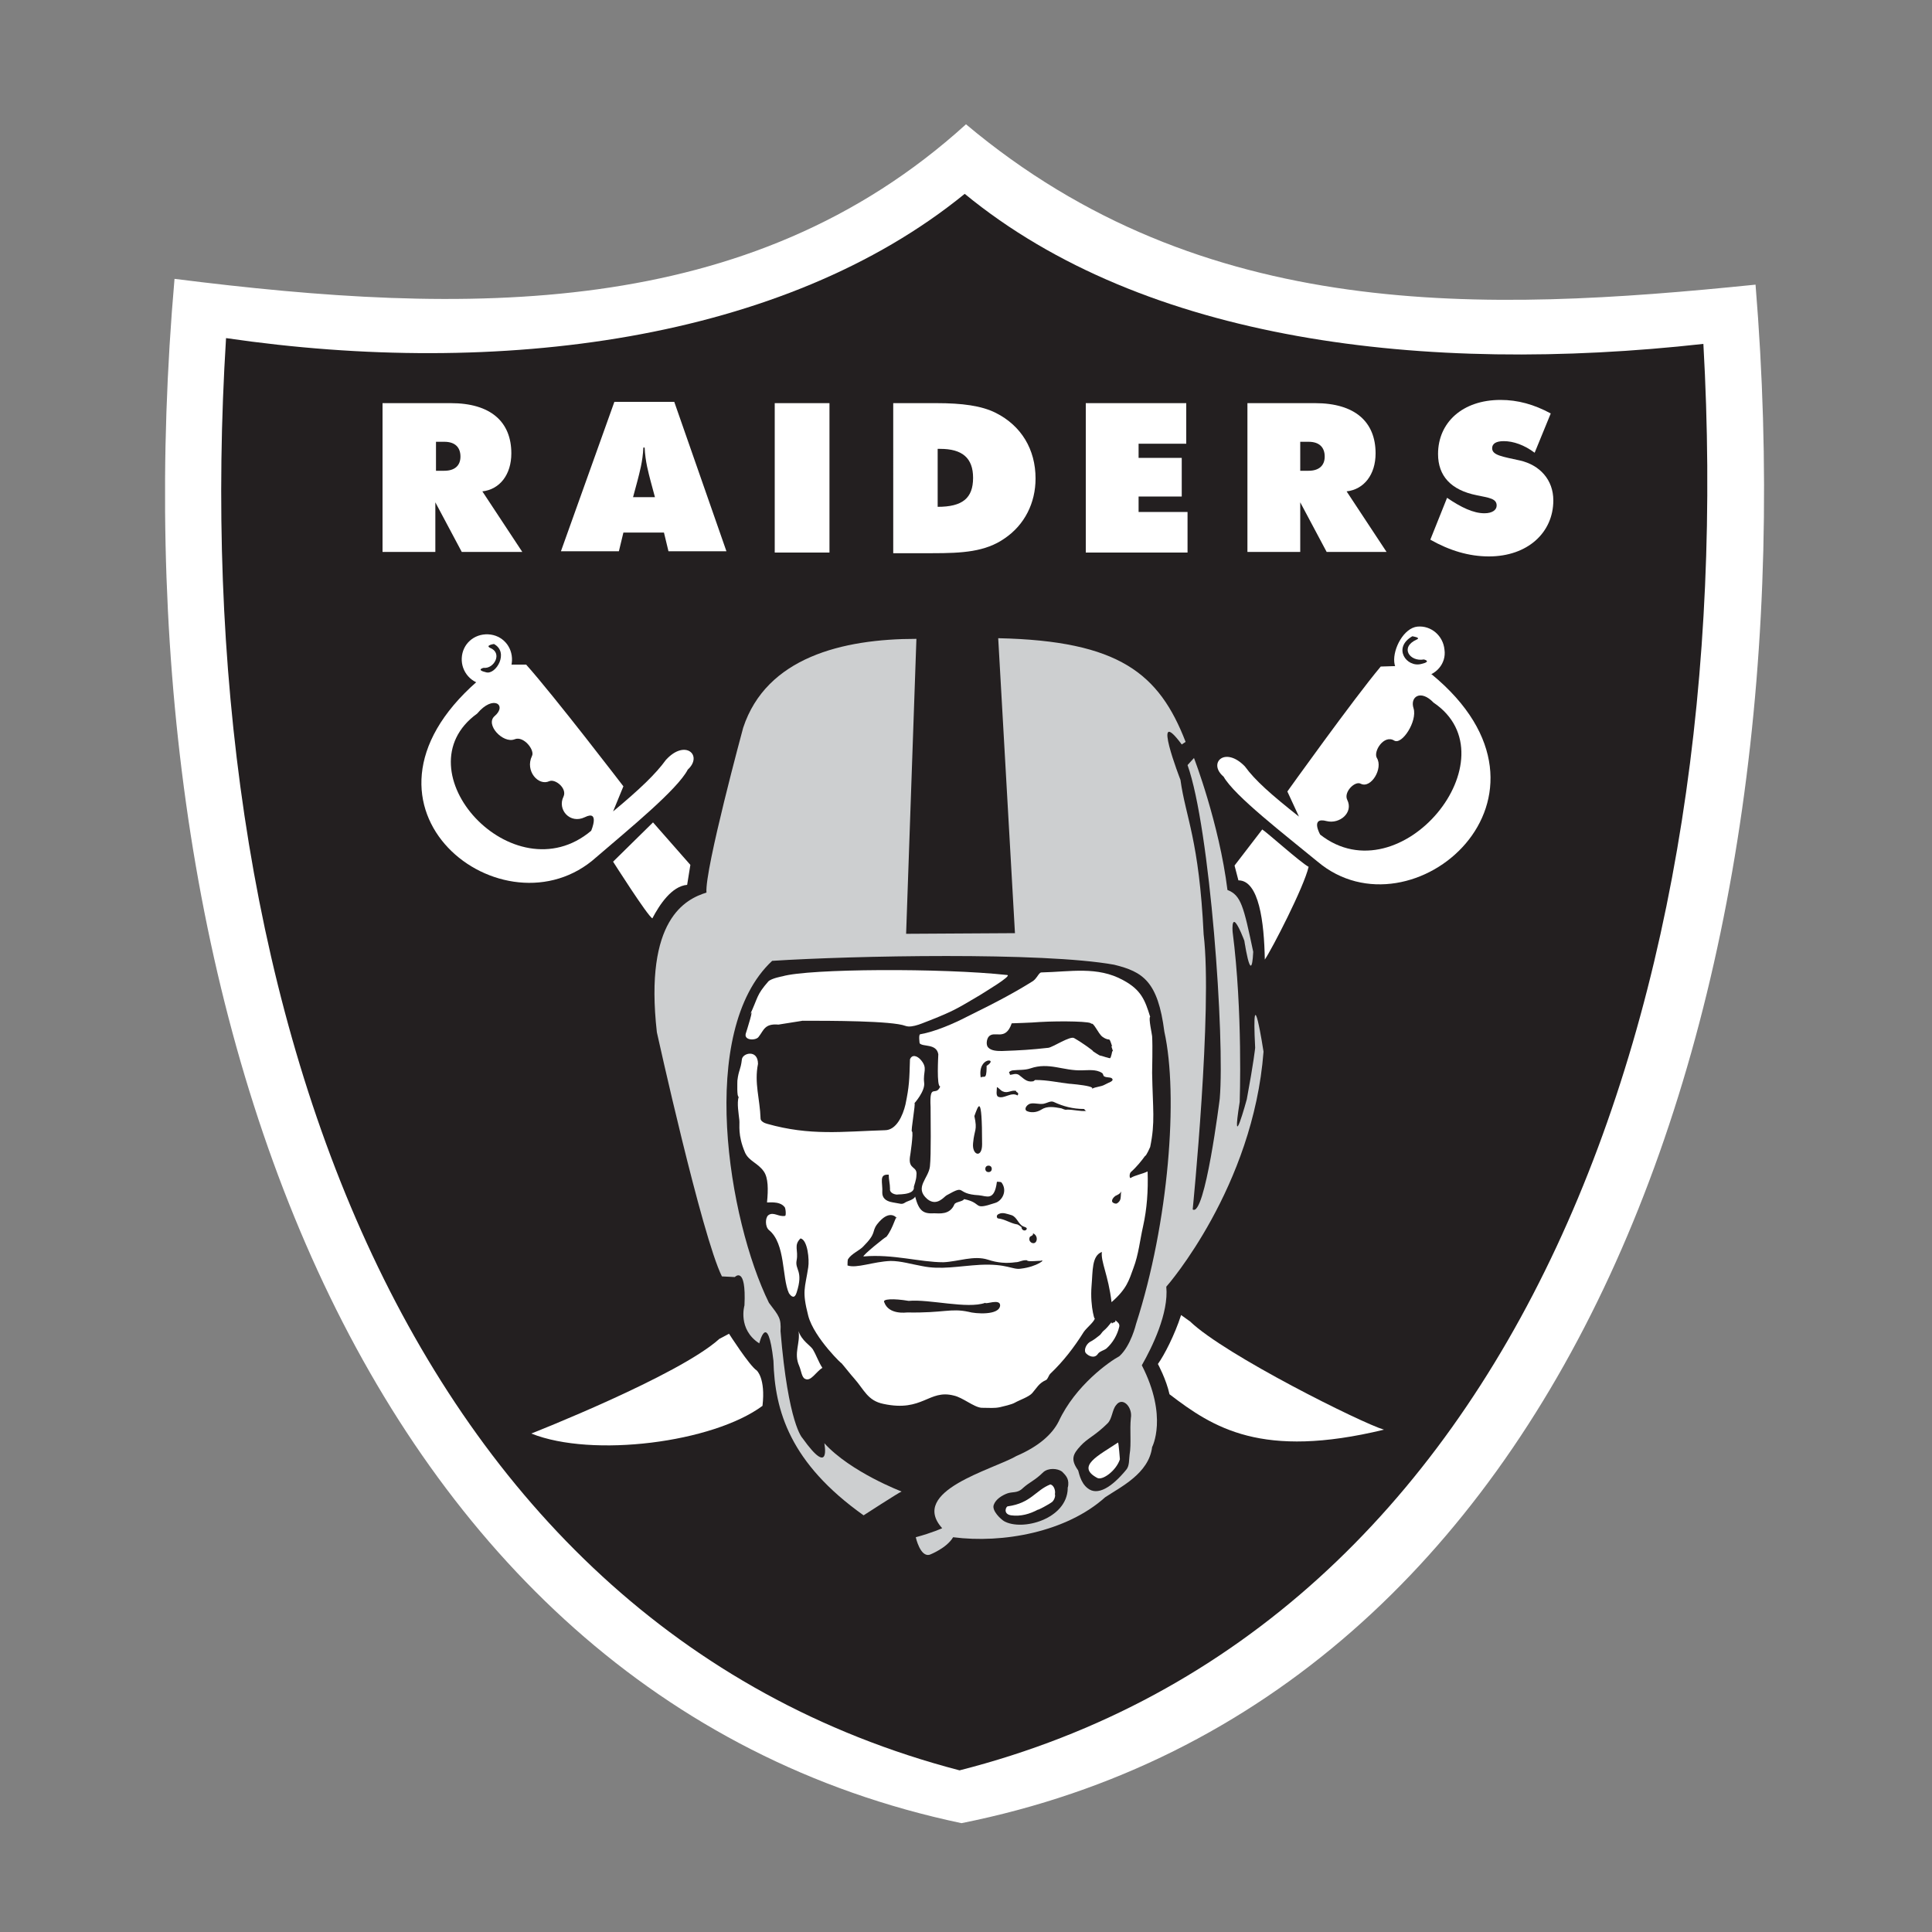
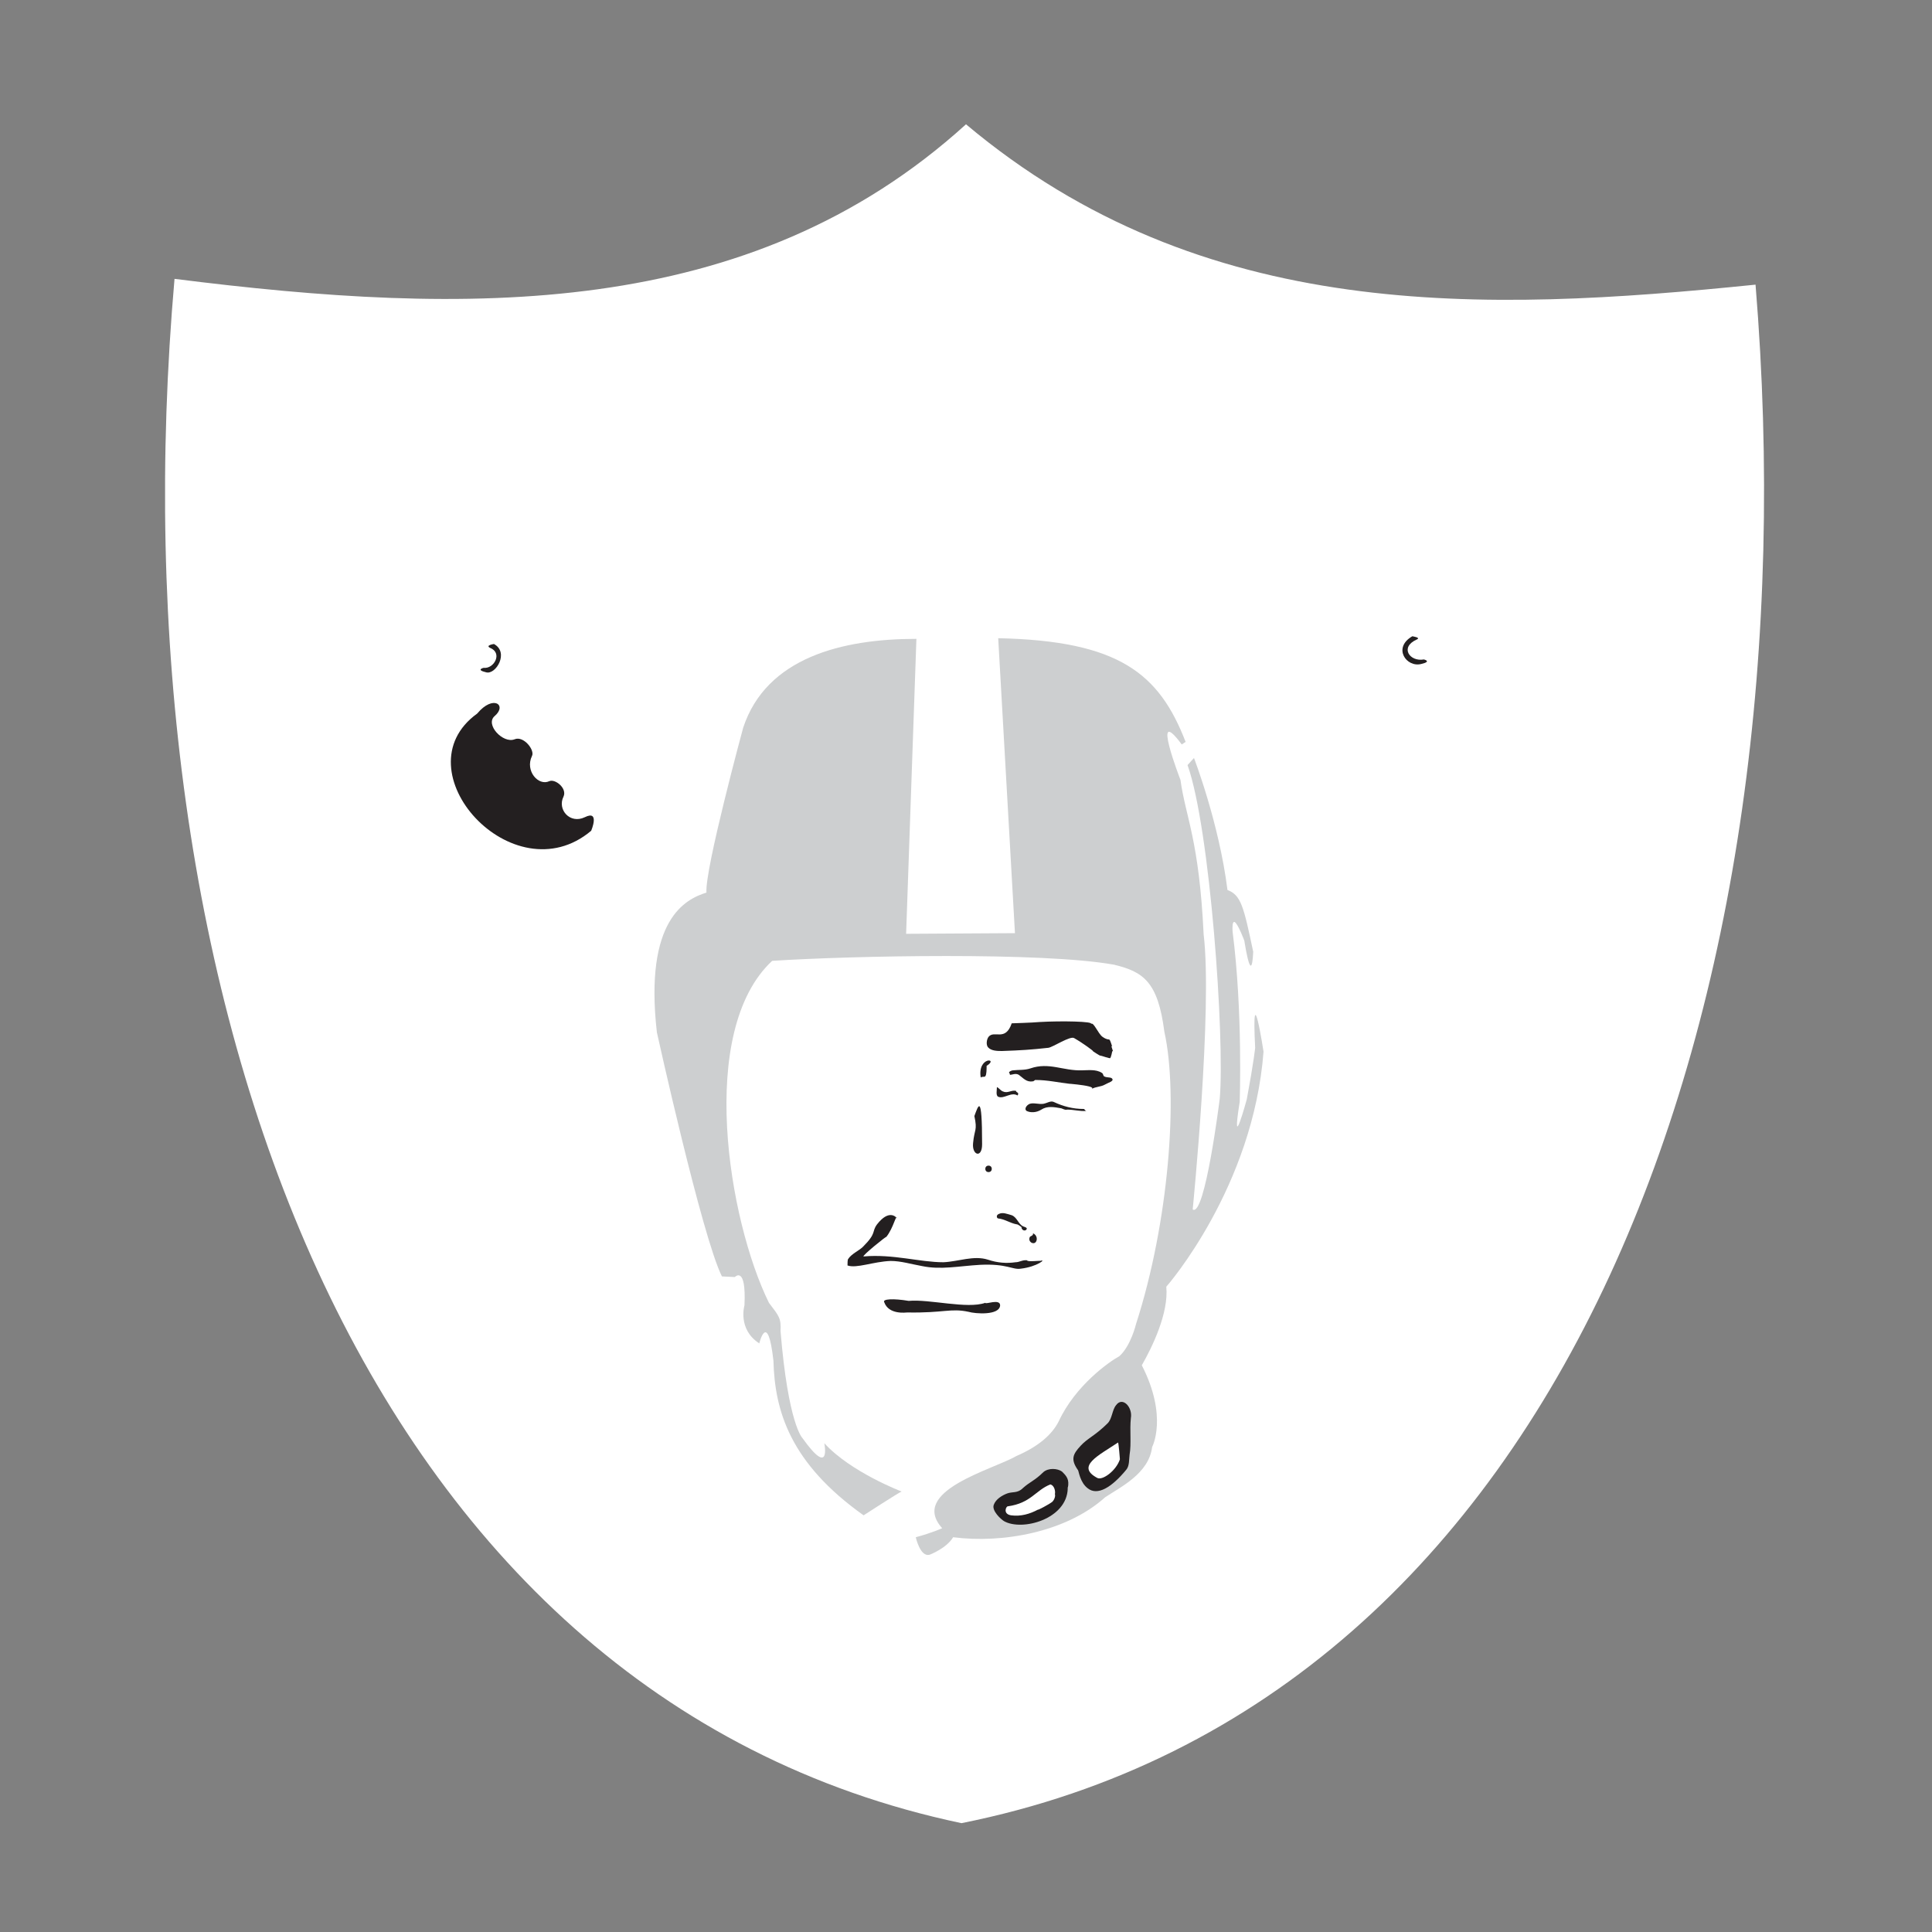
<svg xmlns="http://www.w3.org/2000/svg" version="1.1" id="Layer_1" x="0px" y="0px" viewBox="0 0 300 300" style="enable-background:new 0 0 300 300;" xml:space="preserve">
  <rect x="0" y="0" width="300" height="300" fill="#808080" stroke="none" />
  <style type="text/css">
	.st0{fill:#231F20;}
	.st1{fill:#FFFFFF;}
	.st2{fill:#CDCFD0;}
</style>
  <g>
    <path class="st0" d="M153.4,190.8c0.1,0.1,0,0.2,0,0.2c0.1,0,0.2,0,0.2,0c-0.1,0,0-0.1,0-0.1C153.6,190.7,153.5,190.8,153.4,190.8" />
    <path class="st1" d="M150,19.3C116.3,49.9,72.3,49,27.1,43.3c-9.7,110.7,28.2,220,122.2,239.8c94.9-19,132.4-128.1,123.3-238.9   C230.4,48.5,186.8,50.2,150,19.3" />
-     <path class="st0" d="M149.8,30.1C121.7,53,77.4,58.7,35.1,52.5c-6.3,101,26.6,199.6,113.9,222.4c87.4-22.3,121.2-120.5,115.5-221.5   C221.3,58.2,177.8,53.1,149.8,30.1" />
    <path class="st1" d="M183.4,204.2c-1,3.1-2.6,6.2-3.6,7.6c0,0,1.3,2.4,1.8,4.7c6.8,5.2,14.3,10.1,33.3,5.5   c-3.4-1-24.7-11.6-30.1-16.8L183.4,204.2z" />
    <path class="st1" d="M113.2,207.1c0,0,3.2,5,4.3,5.7c0,0,1.4,1.2,0.9,5.5c-7.7,5.7-26.4,8.1-35.9,4.3c0,0,22.9-9,29.2-14.7   L113.2,207.1z" />
    <path class="st1" d="M172.6,205.3c-0.4,0.5-0.8,1-1.3,1.4c-0.2,0.2-0.3,0.4-0.5,0.6c-0.5,0.4-1,0.8-1.6,1.1c-0.6,0.4-1,1.4-0.5,1.8   c0.4,0.4,1.3,0.8,1.8,0c0.3-0.4,0.9-0.5,1.3-0.8c1-0.9,1.7-2.1,2-3.4c0.1-0.5-0.3-0.7-0.6-1c0.1,0.4-0.4,0.3-0.5,0.5   C172.6,205.5,172.6,205.4,172.6,205.3" />
    <path class="st1" d="M124,206.7c0.5,1.5,1.8,2.2,2.2,2.8c0.6,1,0.9,2,1.5,2.9c-1,0.6-1.8,2.2-2.7,1.7c-0.5-0.2-0.6-1.3-0.9-2   C123.2,210.1,124.3,208.6,124,206.7C124.1,206.7,124,206.7,124,206.7" />
    <path class="st2" d="M142.3,99.2c-11.5,0-23.3,2.9-26.9,13.8c0,0-6,22.1-5.7,25.6c-3.2,1-9.7,4.1-7.7,21.7c0,0,7,31.7,10.1,37.9   l2,0.1c0,0,1.8-1.9,1.5,4.4c0,0-1.1,3.7,2.3,5.9c0,0,1.3-5.3,2.2,2.7c0.2,7.8,2.6,15.9,14,24c0,0,5.4-3.5,5.9-3.7c0,0-7.9-3-12-7.5   c0,0,1.1,5.5-3.4-0.8c0,0-2.2-2.1-3.4-16.6c0.1-2-0.2-2.3-1.8-4.4c-6.3-12.8-11.2-42.2,0.5-53.1c12.4-0.8,42-1.4,53.1,0.6   c4.5,1.1,6.8,2.6,7.8,10.4c2.2,9.9,0.7,29.6-4.4,45.4c0,0-0.8,3.4-2.6,5c-1.5,0.8-6.8,4.5-9.4,10.1c-1,2-3.1,3.9-6.6,5.4   c-3.6,2.1-16.7,5.4-11.5,11.2c0,0-1.5,0.7-4.1,1.4c0,0,0.7,3.2,2.2,2.7c0,0,2.6-1,3.6-2.7c7.7,1,17.6-0.8,23.6-6.2   c2.4-1.6,6.8-3.7,7.3-7.8c0,0,2.5-4.7-1.6-12.7c1.6-2.8,4.2-8.1,3.8-12.2c0.2-0.2,13.5-15.5,15.1-36.5c0,0-1.9-12.4-1.3-0.6   c0,0-0.2,2.1-1.3,8c0,0-2.5,9.2-1.1,0.4c0,0,0.5-14-1.1-26.4c0,0-0.4-4.6,2.1,2.1c0.3,1.2-0.4-1.5-0.4-1.5s1.2,8.5,1.5,2.5   c-1.5-7.1-1.9-8.8-4-9.6c-1.3-10.4-5.2-20.5-5.2-20.5l-1,1.1c3.5,9.8,5.8,42.5,5,51.8c0,0-2.3,18.5-4.2,17.2c0,0,3.1-31.1,1.7-42.7   c-0.7-14.7-2.8-18.2-3.6-24c0,0-4.7-12.1,0.2-5.5l0.6-0.4c-4.1-10.6-10.3-15.7-29.1-16.1l2.6,45.8l-16.9,0.1L142.3,99.2z" />
    <path class="st1" d="M120.9,159.1c-0.1,0,3.8-0.6,3.7-0.6c4.2,0,13.9,0,16,0.8c1.1,0.4,3-0.6,3.9-0.9c3.5-1.4,4-1.7,7.7-3.9   c0.6-0.4,5-3,4.2-3.1c-10.1-1.1-30.8-1-34.9,0.2c0,0-1.7,0.3-2.2,0.8c-1.9,2.2-1.5,2.3-2.9,5.3c0.9-1.9-0.5,2.5-0.6,2.8   c-0.3,1.1,1.6,1.1,2,0.5C118.6,160,118.7,158.9,120.9,159.1" />
    <path class="st1" d="M177.5,190.4c-0.5,2.2-0.7,4.4-1.5,6.5c-0.7,1.9-1,3.2-3.4,5.3c-0.5-4.2-1.7-6.3-1.5-7.8   c-1.6,0.6-1.4,3-1.6,5.2c-0.3,3.5,0.7,6.1,0.5,5c0.1,0.5-1.2,1.5-1.7,2.2c-1.5,2.4-3.2,4.6-5.2,6.5c-0.3,0.3-0.4,0.9-0.7,1   c-1.1,0.5-1.4,1.2-2.1,2c-0.5,0.6-2,1.1-2.7,1.5c-0.5,0.3-1.9,0.6-2.3,0.7c-0.9,0.2-1.6,0.1-2.9,0.1c-1.2-0.1-2.9-1.6-4.3-1.9   c-3.9-1-4.8,2.6-10.9,1.3c-2.5-0.5-3-2.2-4.6-4c-0.3-0.3-1.8-2.2-2-2.4c0.6,0.7-4.2-3.8-5.1-7.3c-1-3.9-0.5-4.2,0-7.5   c0.2-1.2-0.1-4.3-1.2-4.5c-1.1,1.1-0.3,1.8-0.6,3.4c-0.3,1.5,1.1,1.6,0,5c-0.3,1-0.8,0.7-1.2,0.1c-1.1-2.4-0.5-7.7-3.1-9.8   c-0.6-0.5-0.6-1.9-0.1-2.3c0.8-0.6,1.6,0.3,2.6,0.1c0.2,0,0.1-1.3-0.1-1.4c-0.8-1-2.7-0.6-2.7-0.7c0.2-2,0.2-3.8-0.5-4.8   c-0.9-1.3-2.3-1.6-2.9-2.9c-1.2-2.8-0.8-4.3-0.9-5.1c-0.1-1-0.4-2.6-0.1-3.6c-0.3,0.1-0.2-2.3-0.2-2.5c0.2-1.7,0.5-1.6,0.7-3.3   c0.1-1,2.5-1.6,2.5,0.7c-0.6,3,0.3,5.4,0.4,8.5c0,0.4,0.6,0.7,1,0.8c6.7,1.9,11.7,1.2,18.3,1c1.8,0,2.8-2.3,3.2-4   c0.6-2.9,0.6-3.8,0.7-7c0.3-0.8,1.1-0.6,1.7,0.1c1.1,1.3,0.3,1.8,0.5,3.5c0.2,1.3-1.5,3.2-1.5,3.2c0.2,0-0.6,4.4-0.4,4.4   c0.3,0-0.3,4-0.3,3.9c-0.3,2.1,1.2,1.4,1,2.9c0,0.7-0.4,1.7-0.4,1.8c0.2,1.4-3,1.1-2.5,1.2c-0.7,0-1.3-0.4-1.2-0.9   c0-0.8-0.2-1.4-0.2-2.2c-1.6-0.1-0.9,1.2-1,2.8c0,0.7,0.4,1.3,1.6,1.5c1.3,0.2,1.4,0.4,2,0c0.3-0.2,1.3-0.4,1.5-0.9   c0.6,2.3,1.3,2.7,3,2.6c0.7,0,2.4,0.3,3.1-1.4c0.2-0.4,1.3-0.4,1.5-0.8c3,0.6,1.2,1.8,4.8,0.6c1.1-0.3,2-1.9,1-3.2   c-0.1-0.1-0.7-0.1-0.7-0.1c-0.4,3.1-1.6,2.2-2.8,2.1c-3.8-0.2-1.8-1.8-5,0c-0.4,0.2-1.5,1.8-3,0.6c-2.1-1.8,0.2-3.2,0.4-5.1   c0.2-1.8,0.1-7.5,0.1-9.2c-0.2-3.9,0.8-1.5,1.5-3.2c-0.6,0.1-0.3-4.8-0.3-5c-0.3-1.7-2.4-1.1-2.9-1.7c0,0-0.2-1.4,0.1-1.4   c2.3-0.4,5.3-1.7,7.4-2.8c4.9-2.4,7.6-3.9,10-5.4c0.7-0.4,1-1.4,1.4-1.4c4.5-0.1,8.7-1,12.7,1.2c2.8,1.5,3.4,3.1,4.2,5.7   c-0.3,0.1,0.3,2.8,0.3,3c0.1,1.7,0,4.9,0,5.7c0.1,5.7,0.5,7.6-0.3,11.5c0,0-0.6,1.4-0.8,1.4c-0.5,0.7-1.3,1.7-2.2,2.5   c-0.3,0.3-0.2,1.1,0,0.9c0.6-0.4,1.8-0.6,2.6-1C178.3,184.9,178.1,187.7,177.5,190.4" />
    <path class="st0" d="M169.7,163.2c0.1,0-1.5-1.2-2.9-2c-0.6-0.4-3.3,1.4-4,1.5c-2.7,0.3-4.3,0.4-7.2,0.5c-0.7,0-1.7,0-2.2-0.6   c-0.3-0.4-0.2-1.2,0.1-1.6c0.9-1.1,2.6,0.8,3.6-2.1c0,0,3.3-0.1,4.3-0.2c3.4-0.2,8.5-0.1,8,0.3c0.4-0.4,1.1,1.5,1.8,2   c1.3,0.9,0.9-0.3,1.5,1.5c-0.4-0.4,0.4,1.1,0,0.7c0,0.2-0.2,1-0.3,1.1c-0.1,0.1-1.4-0.4-1.6-0.4C170.9,164,169.6,163.2,169.7,163.2   " />
    <path class="st0" d="M153.2,165.5c2-1.2-1.5-1.5-0.9,1.9c-0.1-0.3,0.7-0.1,0.7-0.3C153.2,166.9,153.2,166,153.2,165.5" />
    <path class="st0" d="M151.3,173.3c0.5,2.3,0,2-0.2,4.2c-0.2,1.9,1.4,2.4,1.4,0.2C152.5,169.5,151.9,171.7,151.3,173.3" />
-     <path class="st0" d="M174.1,185c-0.2,0.4-0.5,0.5-0.9,0.7c-0.3,0.2-0.6,0.6-0.5,0.9c0.1,0.2,0.4,0.3,0.6,0.3c0.2,0,0.5-0.3,0.6-0.5   C174.1,186,174,185.5,174.1,185" />
    <path class="st0" d="M153.5,182c0.3,0,0.5-0.2,0.5-0.5c0-0.3-0.2-0.5-0.5-0.5s-0.5,0.2-0.5,0.5C153,181.8,153.2,182,153.5,182" />
    <path class="st0" d="M171.6,168.4c-0.7,0.4-1.4,0.3-2.1,0.7c1.1-0.6-6-1-3.3-0.8c-1.9-0.2-3.5-0.6-5.4-0.6c0-0.1-0.4,0.3-0.4,0.2   c-1,0.2-1.5-0.5-2.2-1c-0.5-0.3-1,0-1.4,0c0.1-0.2-0.2-0.3-0.1-0.4c0.1-0.2,0.5-0.3,0.6-0.3c0.9-0.1,1.8,0,2.7-0.3   c2.9-1,5.1,0.4,8,0.3c0.9,0,2.2-0.2,3.1,0.4c0.2,0.1,0.2,0.4,0.3,0.5c0.4,0.3,1.1,0.1,1.3,0.4C173,167.9,172.1,168.1,171.6,168.4" />
    <path class="st0" d="M168.7,172.5c-0.2,0-0.3-0.3-0.4-0.3c-1.7,0-3.2-0.4-4.7-1.1c-0.5-0.2-1,0.2-1.6,0.3c-0.7,0.1-1.5-0.2-2.1,0   c-0.5,0.2-0.9,0.8-0.5,1.1c0.6,0.3,1.5,0.3,2.3-0.2c0.9-0.6,2-0.4,3.1-0.2c0.3,0.1,0.6,0.3,0.9,0.2   C166.8,172.3,167.7,172.6,168.7,172.5" />
    <path class="st0" d="M158.1,169.8c0-0.2-0.4-0.2-0.3-0.4c-0.7-0.2-1.3,0.4-2,0.1c-0.4-0.1-0.6-0.5-1-0.7c0,0.5-0.2,1.3,0.2,1.5   c0.9,0.4,2-0.8,3-0.2C158.1,170,158.1,169.9,158.1,169.8" />
-     <path class="st1" d="M101.4,127.7l-6.2,6.1c0,0,5.4,8.5,6.1,8.8c1.1-2.1,3-5,5.4-5.2l0.5-3.1L101.4,127.7z" />
    <path class="st1" d="M78.4,103.2l3.3,0c4.3,4.8,15.1,18.9,15.1,18.9l-1.6,3.9c4.2-3.5,6.6-5.8,8.2-8c3-3.3,5.8-0.7,3.4,1.5   c-1.6,3.1-9.2,9.3-14.2,13.6c-14.2,12.8-41-7.6-18.5-27.3L78.4,103.2z" />
    <path class="st0" d="M74.1,110.8c2.5-3,4.7-1.3,2.7,0.4c-1.5,1.3,1.3,4.3,3.1,3.6c1.4-0.6,3.2,1.7,2.7,2.6c-1.1,2.3,1,4.7,2.7,3.9   c0.9-0.4,2.8,1.1,2.2,2.4c-1,2,1,4.3,3.3,3.2c2.4-1.2,1,2.1,1,2.1C79.7,139.2,61.9,119.6,74.1,110.8" />
    <path class="st1" d="M75.4,106.3c2.2,0.1,4-1.5,4.1-3.7c0.1-2.2-1.5-4-3.7-4.1c-2.2-0.1-4,1.5-4.1,3.7   C71.6,104.3,73.2,106.2,75.4,106.3" />
    <path class="st0" d="M76.7,100c2.4,1.3,0.3,4.8-1.2,4.4c-1.7-0.4-0.4-0.7-0.4-0.7c1.6,0.2,3-2.3,1-3.1   C75.3,100.2,76.7,100,76.7,100" />
-     <path class="st1" d="M217.7,103.4l-3.3,0.1c-4.2,5-14.5,19.4-14.5,19.4l1.8,3.9c-4.3-3.4-6.8-5.6-8.4-7.8c-3.1-3.2-5.8-0.5-3.3,1.6   c1.7,3,9.5,9,14.6,13.2c14.6,12.3,40.8-10.1,17.7-29.1L217.7,103.4z" />
-     <path class="st0" d="M222.6,109.1c-2-2.1-3.7-0.9-3.1,0.9c0.6,2-1.8,5.7-3,5c-1.6-1-3.3,1.7-2.7,2.7c1,1.6-0.9,4.8-2.5,4   c-0.9-0.5-2.7,1.3-2.1,2.5c1,2-1.2,3.8-3.2,3.3c-2.6-0.7-1,2.1-1,2.1C217.5,139.4,235.2,117.6,222.6,109.1" />
    <path class="st1" d="M220.8,105.1c-2.1,0.2-4.1-0.2-4.3-2.3c-0.2-2.1,1.5-5.3,3.6-5.5c2.1-0.2,4,1.4,4.2,3.6   C224.6,103,223,104.9,220.8,105.1" />
    <path class="st0" d="M219.3,98.8c-3.1,1.8-0.9,4.9,1.4,4.3c1.7-0.4,0.4-0.7,0.4-0.7c-2.2,0.4-3.8-1.9-1.1-3.1   C220.7,99,219.3,98.8,219.3,98.8" />
    <path class="st1" d="M196,128.8c0.8,0.5,5.9,5.1,7.2,5.8c-0.7,3.1-5.7,12.8-6.8,14.4c-0.1-5.8-0.9-12.3-4.1-12.3l-0.6-2.3   L196,128.8z" />
    <path class="st0" d="M175.6,220.2c0.3-1.7-1.3-3.4-2.3-2c-0.6,0.7-0.6,2.1-1.3,2.8c-1.9,1.9-3.1,2.3-4.2,3.5   c-1.2,1.3-1.6,2.1-0.4,3.8c0.1,0.1,0.3,1.9,1.5,2.8c1.5,1.2,3.7-0.1,6-2.9c0.5-0.6,0.4-1.6,0.5-2.3   C175.7,224.1,175.4,222.1,175.6,220.2" />
    <path class="st0" d="M165.8,231.1c-0.1,4.8-7.1,6.7-9.9,5.1c-0.5-0.3-1.9-1.6-1.6-2.5c0.3-0.9,1.3-1.5,2.1-1.8   c0.8-0.3,1.6,0,2.4-0.8c1.1-1,1.9-1.2,3.2-2.5c0.8-0.7,2.2-0.6,2.9-0.1C165.6,229.2,166.1,229.7,165.8,231.1   C165.8,230.8,165.7,231,165.8,231.1" />
    <path class="st1" d="M173.6,224c-3,2-6.6,3.7-3.2,5.5c0.8,0.4,2.9-1.1,3.5-2.9C173.9,226.7,173.7,223.9,173.6,224" />
    <path class="st1" d="M163.4,233.2c-0.5,0.4-2.4,1.4-2.2,1.2c-1.3,0.7-2.7,1.1-4.2,0.9c-1.3-0.2-0.8-1.4-0.5-1.4   c3.6-0.5,4.3-2.5,6.6-3.4c0.7,0.2,0.8,1.2,0.7,1.5C163.9,232.2,163.8,232.8,163.4,233.2" />
    <path class="st0" d="M136.2,190.1c-0.9,1.2,0,1.3-2.2,3.5c-0.6,0.6-1.8,1.1-2.3,1.9c-0.1,0.1-0.1,0.7-0.1,1c1.4,0.5,4-0.6,6.7-0.7   c1.6,0,3.2,0.5,4.9,0.8c2.9,0.6,5.6,0,9-0.2c4.2-0.2,5,0.8,6.3,0.6c2.6-0.3,4.1-1.6,3-1.2c0.3-0.1-2.1,0.2-2-0.1   c-0.7-0.1-1.2,0.3-1.8,0.3c-1.4,0.2-2.8,0.1-4.3-0.4c-2.2-0.7-4.6,0.3-6.9,0.4c-3.7,0-7.8-1.3-12.4-0.9c-0.4,0,3.8-3.4,3.5-3   c1.2-1.5,1.5-3.6,1.7-2.9C139.1,188.9,138,187.8,136.2,190.1" />
    <path class="st0" d="M141.1,202c3.2-0.3,9.1,1.3,11.9,0.3c0,0.3,2.3-0.7,2.3,0.4c-0.1,1.6-3.9,1.3-4.9,1c-2.8-0.6-3.8,0.2-9.5,0.1   c-0.2,0-2.9,0.4-3.6-1.6C137,201.7,138.7,201.6,141.1,202" />
    <path class="st0" d="M159.9,192.1c-0.3,0.7,0.5,1.2,0.9,0.8c0.3-0.3,0.3-1.1-0.4-1.4C160.5,191.9,160,191.9,159.9,192.1" />
    <path class="st0" d="M158.7,190.6c-0.3-0.2-0.6-0.5-0.9-0.5c-1-0.2-1.8-0.8-2.8-0.9c-0.2,0-0.4-0.5,0.1-0.7c0.6-0.3,1.3,0,2,0.2   c0.8,0.3,1,1.3,1.7,1.7c0.2,0.1,0.8,0.2,0.6,0.5c-0.2,0.3-0.7,0.2-0.8-0.3C158.6,190.6,158.7,190.6,158.7,190.6" />
    <path class="st1" d="M161.7,194.8c0.2,0,0.4-0.2,0.4-0.5c0-0.3-0.2-0.5-0.4-0.5c-0.2,0-0.4,0.2-0.4,0.5   C161.3,194.6,161.4,194.8,161.7,194.8" />
    <path class="st1" d="M224.7,77.3c2.2,1.5,4.1,2.4,5.8,2.4c1.2,0,1.9-0.5,1.9-1.2c0-1.1-1.2-1.2-3.1-1.6c-4-0.8-6-3-6-6.4   c0-4.9,3.8-8.4,9.7-8.4c2.7,0,5.2,0.7,7.8,2.1l-2.5,6.1c-1.6-1.2-3.3-1.8-4.8-1.8c-1.2,0-1.8,0.4-1.8,1.1c0,1.1,1.6,1.3,4.3,1.9   c3.1,0.7,5.2,3,5.2,6.2c0,5-4,8.7-10,8.7c-3.1,0-6.1-0.9-9.1-2.6L224.7,77.3z" />
    <path class="st1" d="M59.5,62.6H70c6.2,0,9.4,2.9,9.4,7.8c0,3.3-1.8,5.6-4.5,5.9l6.2,9.4h-9.4l-4.1-7.7v7.7h-8.2V62.6z M67.7,73.1   H69c1.6,0,2.5-0.8,2.5-2.2c0-1.4-0.8-2.3-2.5-2.3h-1.3V73.1z" />
    <path class="st1" d="M95.4,62.4h9.3l8.1,23.2h-9l-0.7-2.9h-6.3l-0.7,2.9h-9L95.4,62.4z M101.7,77.2l-0.7-2.6   c-0.3-1.2-0.8-2.9-0.9-5.1h-0.2c-0.1,2.2-0.6,3.9-0.9,5.1l-0.7,2.6H101.7z" />
    <rect x="120.3" y="62.6" class="st1" width="8.5" height="23.2" />
    <path class="st1" d="M138.6,62.6h6.8c4,0,7,0.4,9.2,1.5c4,2,6.2,5.7,6.2,10.2c0,3.8-1.7,7.2-4.8,9.3c-3,2.1-6.6,2.3-11.2,2.3h-6.1   V62.6z M151.1,74.2c0-3.1-1.7-4.5-5.1-4.5h-0.4v9C149.4,78.7,151.1,77.4,151.1,74.2" />
    <polygon class="st1" points="168.6,62.6 184.2,62.6 184.2,68.9 176.8,68.9 176.8,71.1 183.5,71.1 183.5,77.1 176.8,77.1    176.8,79.5 184.4,79.5 184.4,85.8 168.6,85.8  " />
    <path class="st1" d="M193.7,62.6h10.5c6.2,0,9.4,2.9,9.4,7.8c0,3.3-1.8,5.6-4.5,5.9l6.2,9.4H206l-4.1-7.7v7.7h-8.2V62.6z    M201.9,73.1h1.3c1.6,0,2.5-0.8,2.5-2.2c0-1.4-0.8-2.3-2.5-2.3h-1.3V73.1z" />
  </g>
</svg>